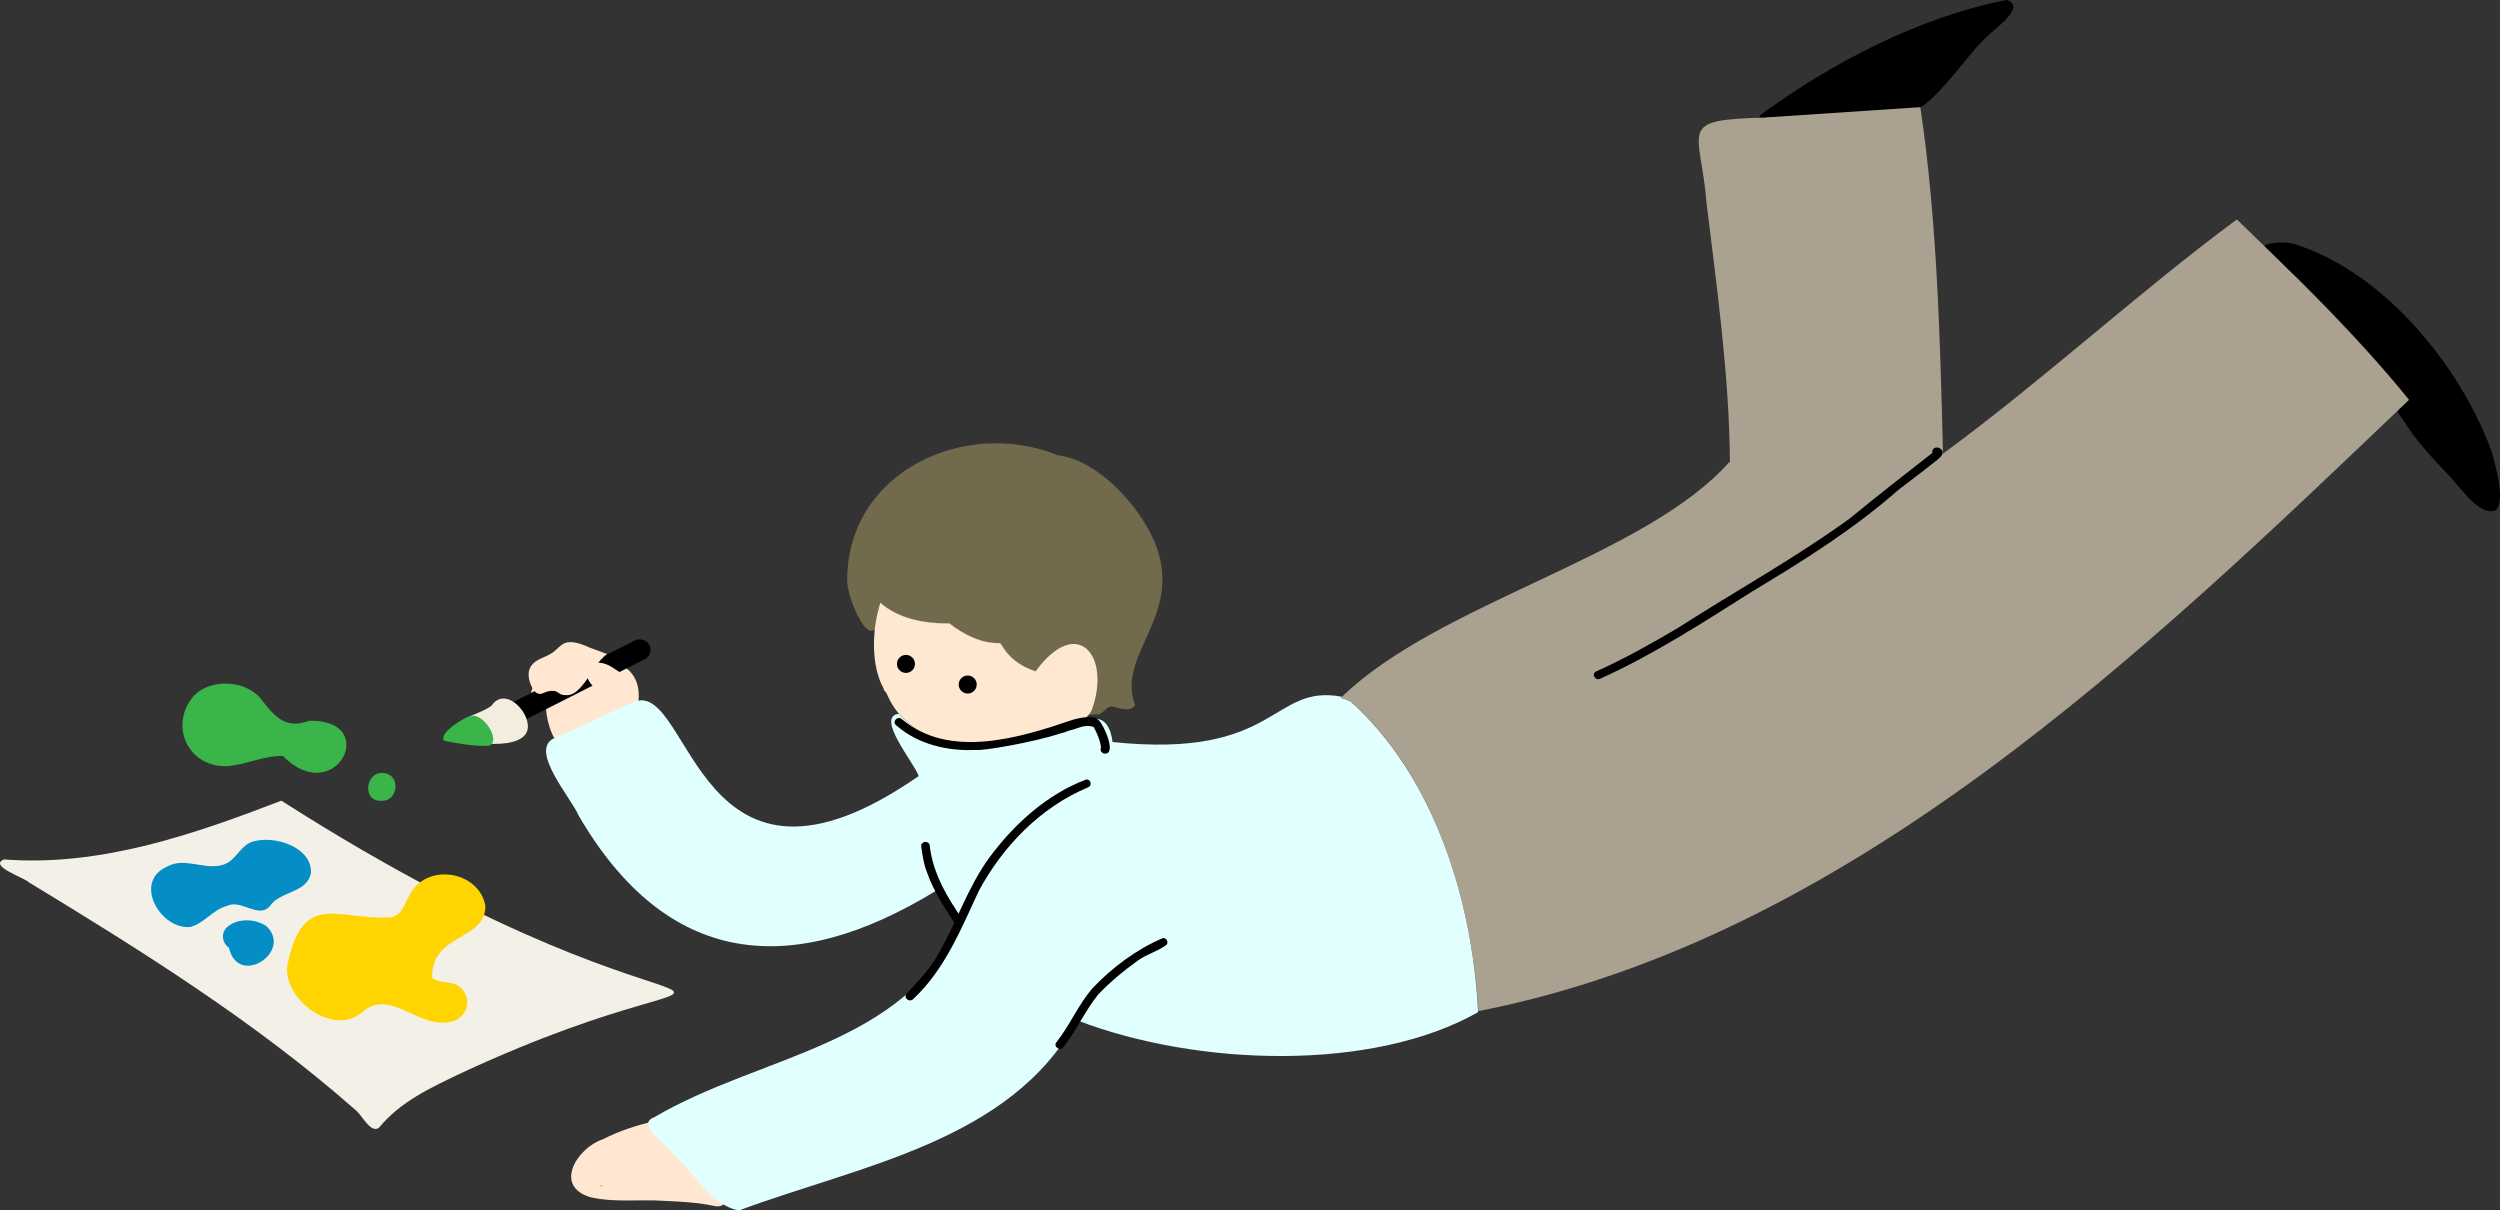
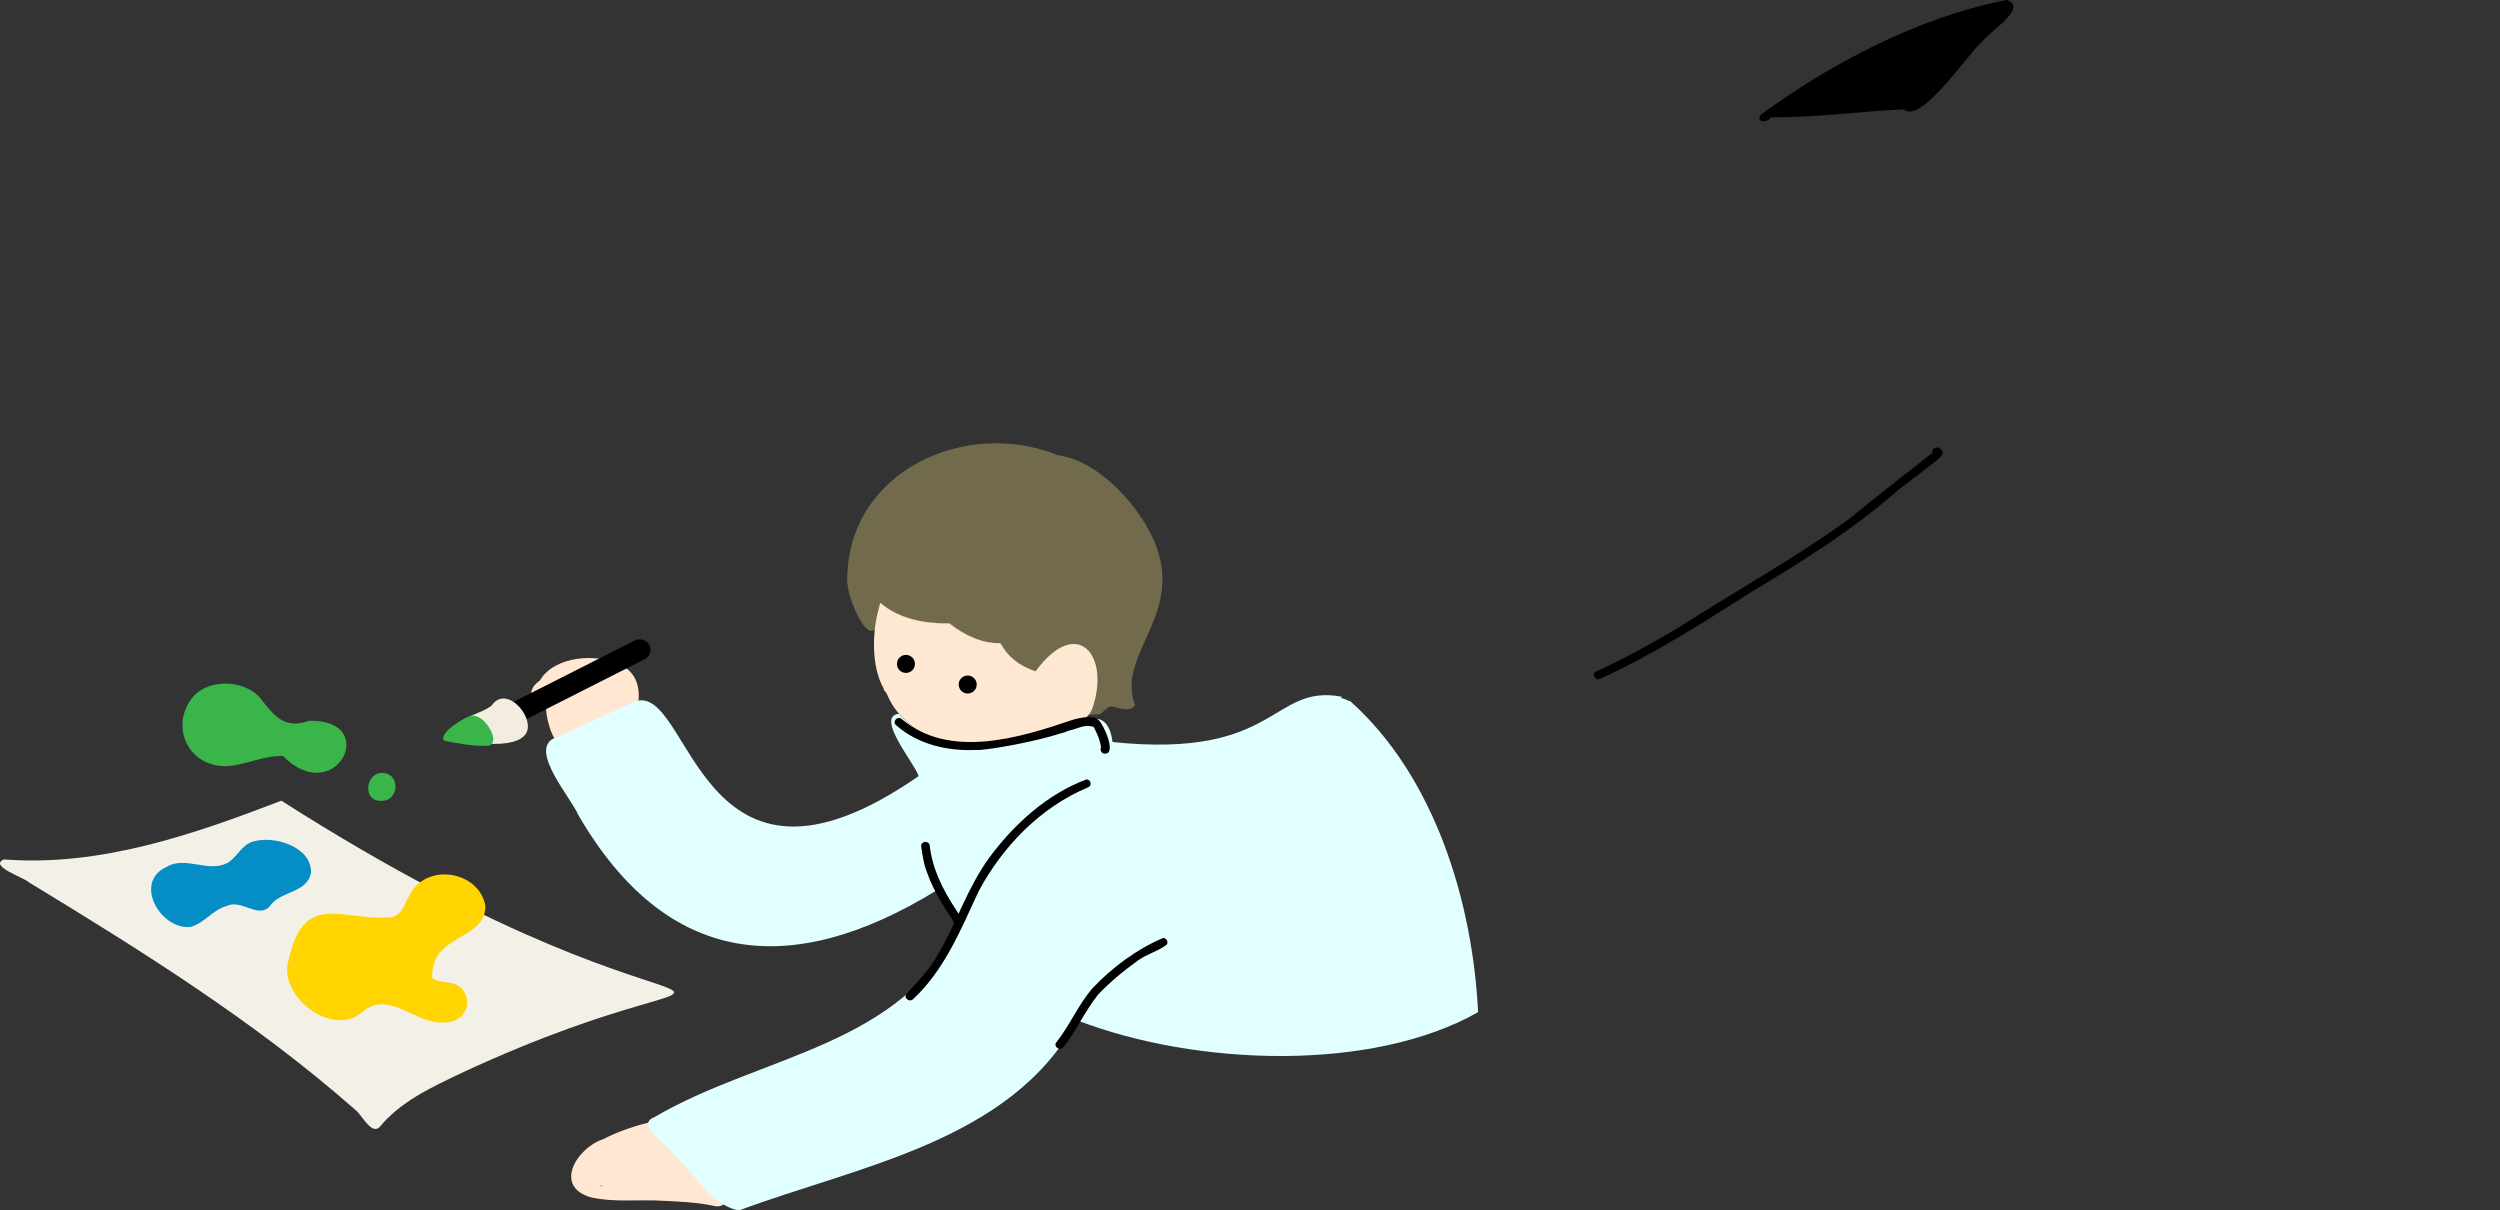
<svg xmlns="http://www.w3.org/2000/svg" id="_レイヤー_2" data-name="レイヤー 2" viewBox="0 0 424.64 205.61">
  <rect x="0" y="0" width="424.64" height="205.61" fill="#333333" stroke="none" />
  <defs>
    <style>
      .cls-1 {
        fill: #726a4c;
      }

      .cls-2 {
        fill: #39b54a;
      }

      .cls-3 {
        fill: #f2eddf;
      }

      .cls-4 {
        fill: #058dc5;
      }

      .cls-5 {
        fill: #e1ffff;
      }

      .cls-6 {
        fill: #f2dfbd;
      }

      .cls-7 {
        fill: #f2f0e7;
      }

      .cls-8 {
        fill: #ffd400;
      }

      .cls-9 {
        fill: #ffe7d1;
      }

      .cls-10 {
        fill: #aaa191;
      }

      .cls-11 {
        fill: #ffe8d2;
      }
    </style>
  </defs>
  <g id="_イラスト" data-name="イラスト">
-     <path d="M299.06,19.49c-.88,1.32,1.1,1.47,1.69.44,7.58.05,15.12-1,22.63-1.36,2.86,2.67,10.94-9.52,13.41-11.63,1.05-1.47,7.9-5.77,4.03-6.94-14.83,2.9-29.58,10.6-41.76,19.49Z" />
+     <path d="M299.06,19.49c-.88,1.32,1.1,1.47,1.69.44,7.58.05,15.12-1,22.63-1.36,2.86,2.67,10.94-9.52,13.41-11.63,1.05-1.47,7.9-5.77,4.03-6.94-14.83,2.9-29.58,10.6-41.76,19.49" />
    <g>
      <path class="cls-9" d="M92.76,119.88c-.13,1.47.8,5.4,1.99,6.13,4.69-1.65,9.2-3.62,13.87-5.31-.1-.18-.23-.31-.37-.41.79-3.63-.39-6.07-2.57-7.23-4.29-2.28-11.56-1.61-13.96,2.51,0,0-3.94,2.6,1.05,4.31Z" />
      <rect x="85" y="113.79" width="26.75" height="3.6" rx="1.8" ry="1.8" transform="translate(-41.61 56.92) rotate(-26.86)" />
-       <path d="M384.48,41.8c-.39.26-.6.63-.48,1.13.25.48,1.04.49,1.32.03.09-.03.19-.06.28-.08,1.5,1.45,2.99,2.92,4.61,4.29,6.19,6.1,12.03,12.46,17.57,19.1.64.62,1.23,1.51.6,2.31-.1.14-.21.28-.33.43-.14-.02-.29,0-.43.07-.36.24-.42.52-.34.82.16.56.83,1.17,1.06,1.66,1.93,3.11,4.43,5.81,6.95,8.51,2,1.72,5.6,7.75,8.55,6.63,1.9-1.43-.11-8.25-.74-10.34-5.29-14.13-18.02-30.13-33.52-34.96-1.02-.28-3.93-.41-5.11.41Z" />
      <path class="cls-9" d="M122.53,204.81c2.05-1.17-.54-3.13-1.38-4.28-2.5-3.13-5.41-6.1-9.02-8.1,1.08-.04,1.61-1.39.71-2.03-.6-.45-1.32-.08-1.94.11-2.95.67-5.79,1.62-8.46,2.99-4.43,1.45-8.47,7.98-2.16,9.85,3.99.95,8.45.34,12.45.62,2.52.12,5.04.23,7.45.65.76.1,1.58.45,2.34.19ZM102.44,201.51c-.18-.02-.36-.05-.54-.07.09-.02.17-.05.25-.08.09.05.19.1.28.16Z" />
      <path class="cls-6" d="M148.74,103.69c-.14,1.12-.17,2.27-.2,3.39.17-.17.23-.42.26-.67.07-.99.07-1.99.29-2.96.05-.05.1-.1.16-.17.08-.33.17-.62.28-.88,3.11,2.72,7.5,3.55,11.71,3.49,2.32,1.87,5.2,3.23,8.19,3.39.13-.02.28-.04.45-.04,1.07,2.01,2.88,3.65,5.54,4.61.16.06.32.12.48.17.29-.37.61-.75.95-1.12h0s0-.02.02-.03c.25-.28.52-.56.8-.83-.03-.15-.06-.3-.1-.44-1.84-7.95-11.07-12.58-18.96-14.18-.56-.02-1.73-.33-2.95-.58-.58-.12-1.18-.23-1.72-.29-.17-.02-.34-.04-.49-.04-.08,0-.16,0-.23,0-.27-.21-.59-.12-.9.12h0c-.24.09-.41.23-.47.45,0,0,0,.01,0,.01-.33.37-.64.78-.85,1.01-.08.09-.17.19-.25.29-.19.22-.35.45-.51.69-.15.23-.29.47-.41.71-.03.06-.06.11-.09.17-.07.14-.13.29-.2.44-.11.26-.2.52-.29.79,0,.02-.01.05-.02.07-.05.16-.09.31-.13.47-.03.08-.05.17-.06.25h0c-.14.56-.24,1.14-.31,1.72Z" />
      <path class="cls-6" d="M176.89,112.86c.12-.14.25-.27.38-.41.13-.14.27-.27.41-.41.21-.2.42-.4.63-.59.11-.1.22-.19.33-.28,1.45-1.22,3.04-2.09,4.42-1.99.25.01.49.07.73.15.08.03.15.06.23.1h0c.09.05.19.1.28.16.09.06.18.12.26.2h0c.07.06.14.13.21.19.07.07.13.14.2.21.19.23.37.5.54.82.05.11.1.21.16.33h0c.1.24.2.49.29.77h0c.04.14.09.29.13.43.02.08.04.16.06.23.09.52.15,1.06.19,1.62.01.18.02.36.02.55h0c.01.4,0,.79-.02,1.18-.02.27-.04.53-.07.8-.07.53-.17,1.05-.32,1.56-.07.25-.16.5-.25.75h0c-.07.2-.15.39-.25.57-.01.03-.02.06-.02.09,0,.01,0,.03-.01.05,0,.01-.01.03-.01.04,0,.02,0,.04,0,.06,0,.02,0,.04,0,.06,0,.07,0,.14.02.2,0,.03.02.06.03.08h0s.03.06.05.08c.57-1.22,1-2.56,1.26-3.86.16-.77.26-1.51.29-2.21h0c.04-.71,0-1.36-.09-1.92-.23-1.39-.97-2.49-1.96-3.19-.5-.36-1.06-.61-1.64-.75-1.57-.39-3.35.04-4.67,1.55-.47.49-.79,1-1.08,1.51-.24.42-.44.84-.7,1.26Z" />
      <path class="cls-7" d="M.67,145.98c-2.66,1.12,3.44,3.08,4.24,3.89,19.21,11.68,38.48,23.71,55.38,38.59,1.13.78,2.7,4.27,4.13,3.04,3.58-4.38,8.76-6.76,13.84-9.19,56.81-26.45,46.96,3.14-30.47-46.31-14.92,5.73-30.72,11.24-47.12,9.98Z" />
-       <path class="cls-10" d="M299.82,19.97c-15.22.4-10.99,1.72-9.95,14.51,1.77,14.58,3.84,29.21,3.97,43.89-14.38,16.31-49.44,23.96-65.98,40.06,0,0,0,0,0,0-.04.03-.08.07-.11.1.53.09,1.04.34,1.53.56.02-.01.03-.03.05-.04,14.38,12.78,20.71,34.01,21.77,52.7,62.94-12.36,113.11-60.88,158.09-103.84-8.84-10.91-19.15-20.87-29.25-30.64-16.6,12.27-33.09,27.48-49.91,39.78-.49-19.45-.99-39.64-3.85-58.85l-26.37,1.75Z" />
      <path class="cls-3" d="M84.16,126.35c2.26,0,5.79-.52,5.49-3.26-.19-2.68-4.01-6.44-6.2-3.18-1.77,1.24-4.03,1.6-5.7,3-.73.6-2.81,1.76-1.48,2.69.31.13.59.07.85.04,2.41-.55,4.64.77,7.04.71Z" />
      <path class="cls-2" d="M83.14,126.65c2.04-1.01-1.26-5.74-3.17-5.01-1.14.18-5.6,2.95-4.52,4.18,2.39.46,5.19,1.02,7.69.83Z" />
      <path class="cls-2" d="M64.75,136.01c2.87.2,3.37-4.3.54-4.69-3.22-.51-3.88,4.9-.54,4.69Z" />
      <path class="cls-2" d="M32.95,118.17c-4.21,4.75-1.29,12.13,5.6,11.97,3.22-.22,6.28-1.83,9.5-1.73,8.95,9.01,16.7-6.24,4.48-5.98-4.4,1.57-6.03-1.01-8.52-4.09-2.78-2.84-8.27-3.05-11.06-.17Z" />
-       <path class="cls-4" d="M38.55,157.51c-1.07.97-.82,2.7.34,3.47,1.59,6.87,11,.59,6.32-3.7-1.91-1.26-4.93-1.37-6.65.22Z" />
      <path class="cls-4" d="M28.24,147.27c-5.64,2.63-.96,10.66,4.06,10.18,2.41-.58,3.84-2.97,6.23-3.56,2.38-1.25,5.38,2.22,7.28.05,1.73-2.61,6.36-2.22,7-5.65.24-4.33-6.02-6.43-9.77-5.37-2,.54-2.74,2.68-4.39,3.64-3.24,1.77-7.18-1.29-10.41.72Z" />
      <path class="cls-8" d="M48.79,164.16c-.56,5.63,7.78,12.01,12.77,7.74,4.47-3.89,8.97,2.08,13.75,1.78,3.5.15,5.32-3.37,3.02-5.86-1.29-1.32-3.5-.65-4.91-1.7-.29-7.63,9.12-6.27,9.02-12.28-1.09-5.96-10.1-7.41-12.91-1.74-.8,1.38-1.21,3.31-3.08,3.71-8.84.66-15.14-4.9-17.66,8.35Z" />
      <path d="M271.81,115.28c9.13-4.13,17.49-9.56,25.88-14.86,8.68-5.2,17.25-10.59,24.77-17.22,1.98-1.52,3.97-3,5.93-4.56.71-.6,2.37-1.58,1.14-2.46-.58-.45-1.54,0-1.28.73-4.74,3.7-9.45,7.38-14.09,11.18-9.34,6.78-19.56,12.4-29.3,18.66-4.47,2.63-8.99,5.17-13.75,7.3-.83.39-.16,1.67.69,1.23Z" />
      <path class="cls-5" d="M93.96,125.46c-3.97,2.16,3.05,10.06,4.28,12.99,15.02,25.85,36.22,27.91,60.81,12.81,1.68,2.49,3.41,4.67,3.99,5.74-9.78,20.86-33.87,22.15-51.93,32.78-3.24,1.23,2.17,4.6,3.06,6.07,3.59,3.14,6.45,8.82,11.33,9.76,20.27-7.59,46.23-11.67,57.41-32.32,20.44,7.87,50.27,8.8,68.15-1.37-.91-18.73-7.37-40.04-21.74-52.85-.02.01-.03.03-.05.04-.49-.21-1-.46-1.53-.56.04-.03.08-.07.11-.1,0,0,0,0,0,0,.04-.04.08-.07.12-.1-12.14-2.28-10.69,10.63-39,7.69-.23-2.06-1.15-4.38-3.49-3.87-.36.43-1.04.56-1.57.35-4.27,1.9-8.37,3.37-12.88,3.35-.14-.16-.31.71-.43.54h0c-.16-.2-.31-.41-.45-.61-5.18,1.63-11.35.66-15.61-2.75,0,0-.02,0-.02-.02-.68-.53-1.28-1.14-1.84-1.79-4.1.46,2.72,8.47,3.36,10.58-37.59,26.11-38.6-16.06-48.17-12.67h0c-4.68,2.01-9.22,4.38-13.91,6.32Z" />
      <path class="cls-11" d="M158.28,123.57c.23-.39,0-.78-.28-1.08-.74-.65-1.21-1.73-2.17-2.08-1.06.01-1.13.98-.27,1.5-.87.53-.02,1.4.69,1.6.61.3,1.57.8,2.03.05Z" />
      <path class="cls-1" d="M193.9,88c-2.91-4.47-8.44-9.96-14.21-10.67h0c-15.68-6.39-35.59,2.71-35.78,20.89-.33,3.47,5.04,14.72,5.21,5.2.28-.25.25-.74.43-1.02,3.11,2.72,7.5,3.55,11.72,3.49,2.43,1.91,5.49,3.45,8.64,3.35,2.11,3.15,6.59,8.99,9.45,3.45,4.51-3.63,6.91,1.51,5.88,5.33-.48.84-2.48,2.9-1.19,3.26.18.23,1.88.13,2.16.06.89.3,1.74-1.43,2.62-1.35,1.2.24,3.19,1.07,3.97-.22-3.65-9.54,11.1-16.61,1.12-31.77Z" />
      <path class="cls-11" d="M185.49,120.48c3.25-9.18-2.55-16.06-9.58-6.46-2.77-.86-4.92-2.66-6.02-4.78-3.15.1-6.21-1.43-8.64-3.35-4.21.06-8.6-.77-11.71-3.49-1.46,4.44-1.62,10.76.56,14.55h0c0,.19.09.39.32.57,0,0,0,0,0,0,.08.12.15.25.23.36,0,0,0,0,0,0,3,7.32,12.32,10.18,19.51,7.89.26.38.91-.19,1.22.16,3.79-.7,6.84-1.61,10.78-2.78,2.67-.79,3.33-2.68,3.33-2.68Z" />
      <path d="M163.13,157.04c.96-.7-.39-1.76-.72-2.48-2.26-3.4-4.1-7.06-4.5-11.05-.12-.36-.51-.59-.91-.48-.38.1-.63.49-.51.85.21,1.42.39,2.83.93,4.19,1.06,3.13,2.92,5.94,4.7,8.73.2.33.67.43,1.01.25Z" />
      <path d="M155.14,169.67c5.4-5.07,8.08-11.87,11.1-18.31,4.01-7.49,10.4-14.21,18.59-17.63.71-.28.49-1.35-.3-1.34-6.69,2.5-12.3,7.64-16.39,13.15-3.81,5.15-5.67,11.28-8.9,16.72-1.42,2.51-3.33,4.46-5.27,6.55-.58.69.58,1.57,1.17.85Z" />
      <path d="M180.6,177.89c2.24-2.82,3.69-6.2,5.94-8.98,2.06-2.15,4.34-4.05,6.77-5.78,1.51-1.09,3.46-1.58,4.88-2.69.29-.45-.04-1.13-.63-1.12-4.56,1.94-8.64,5.01-12.01,8.55-2.41,2.81-3.83,6.28-6.12,9.17-.57.7.61,1.58,1.17.85Z" />
      <path d="M186.62,122.33c.81.67,3.1,5.73,1.06,5.68-.52.02-.91-.57-.66-1-.15-1.26-.66-2.44-1.27-3.55-1.65-.49-2.63.32-4.21.65-.13.04-1.14.46-1.27.42-4.82,1.6-13.39,3.02-14.43,2.85-4.91.24-9.93-.95-13.6-4.17-.77-.59.15-1.65.89-1.1,8.13,6.89,20.03,3.24,29.06.16,0,0,3.56-1.11,4.43.07Z" />
      <circle cx="153.88" cy="112.77" r="1.53" />
      <circle cx="164.37" cy="116.27" r="1.53" />
-       <path class="cls-9" d="M104.14,113.44c1.61,1.12,3.6,1.89,1.61,3.93-2.23,2.27-2.62.98-4.24-.14s-2.33-2.88-1.61-3.93,2.62-.98,4.24.14Z" />
-       <path class="cls-9" d="M103.1,111.09c-2.27,1.78-2.93,4.32-5.07,6.25-.42.38-1.03.72-1.59.73-.71.02-1.04.02-1.61-.4s-1.03-.37-1.73-.24c-.51.1-.96.47-1.47.43-.57-.04-.96-.56-1.23-1.06-.59-1.11-.9-2.51-.25-3.58.39-.65,1.08-1.07,1.77-1.39s1.41-.59,2.03-1.04c.7-.52,1.24-1.28,2.05-1.58.47-.17.99-.17,1.49-.1.94.14,1.82.52,2.69.9l2.94,1.08Z" />
    </g>
  </g>
</svg>